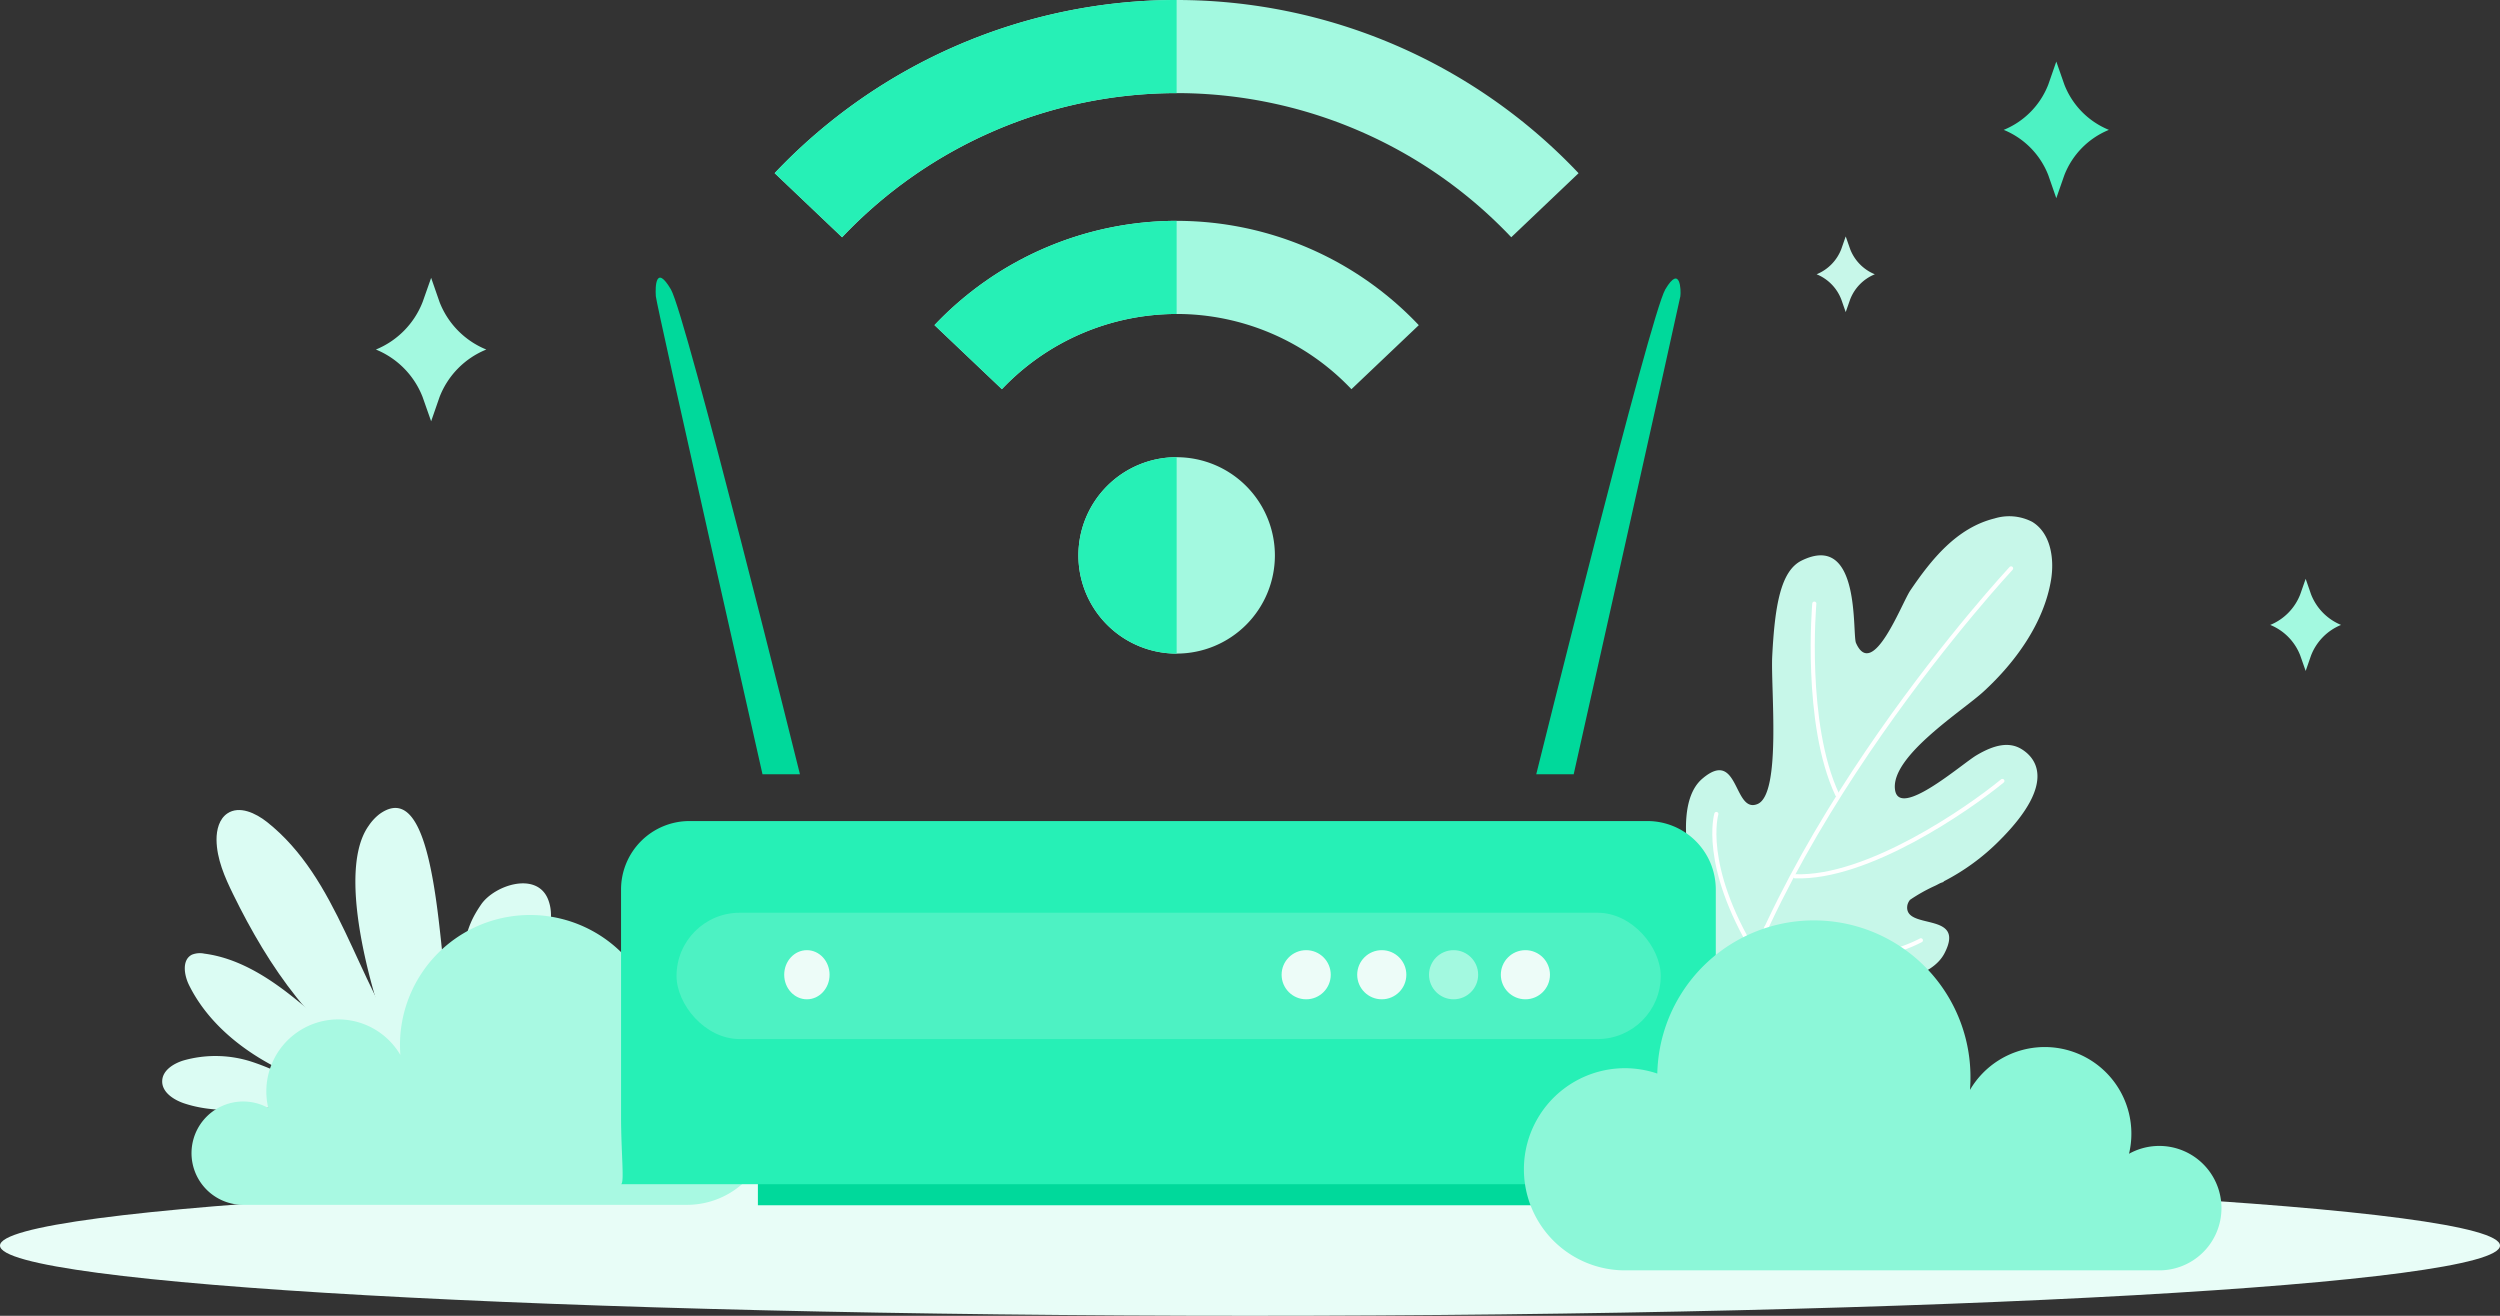
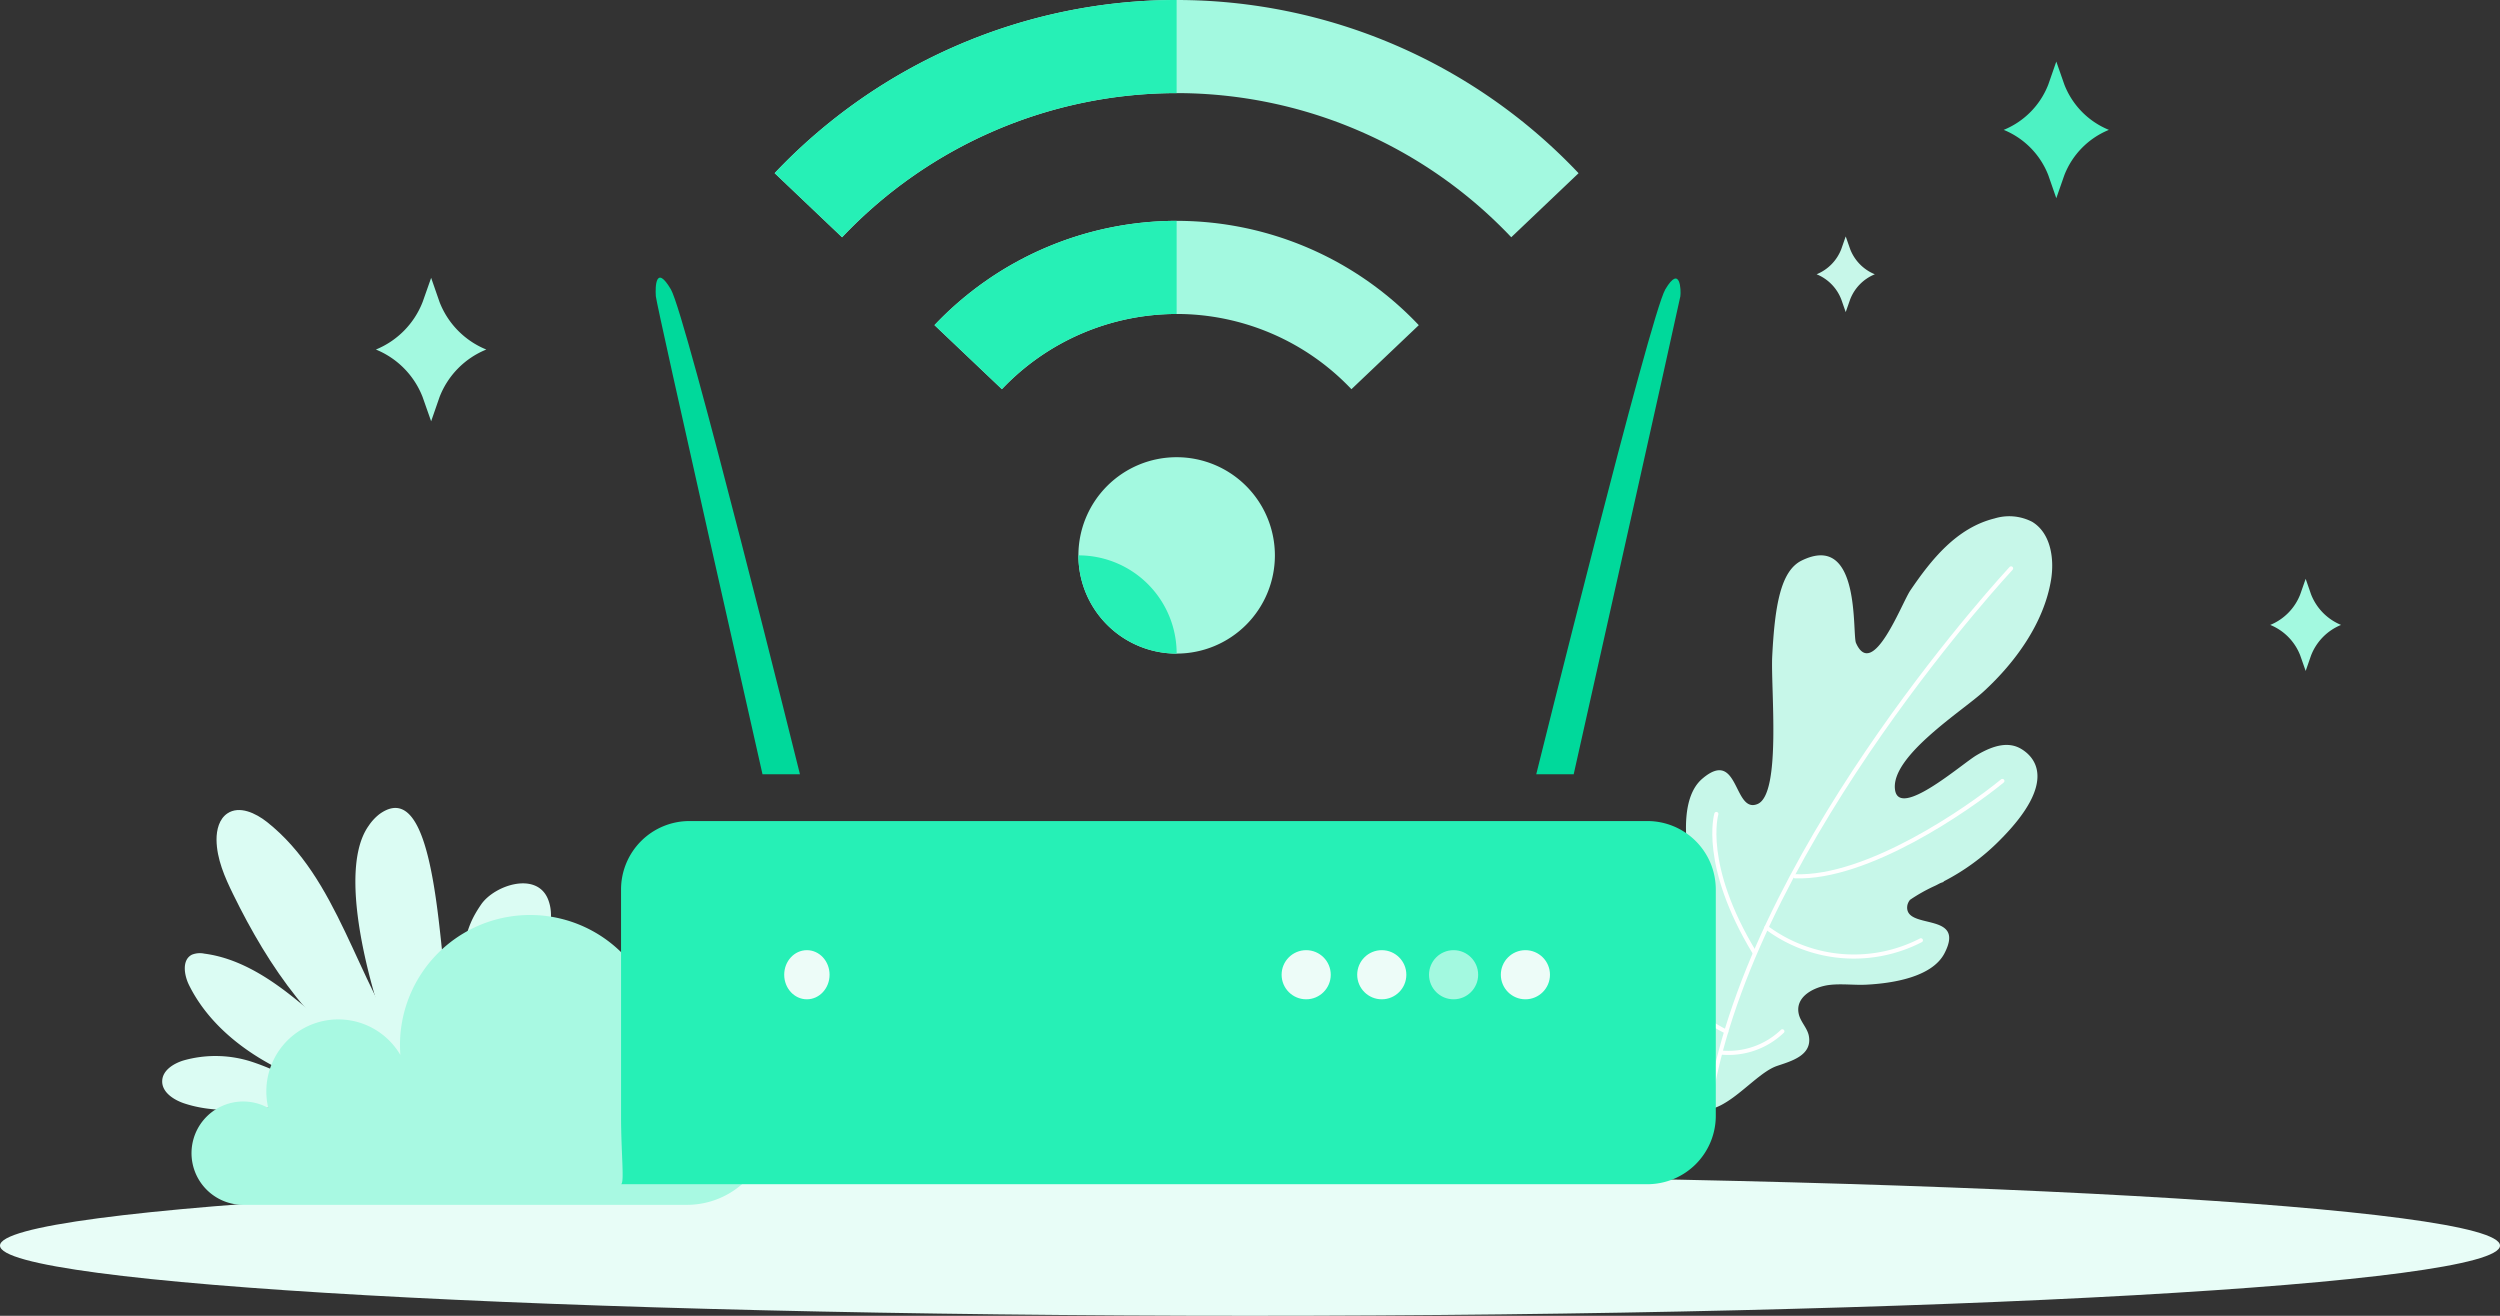
<svg xmlns="http://www.w3.org/2000/svg" width="475" height="250" viewBox="0 0 475 250">
  <rect x="0" y="0" width="475" height="250" fill="#333333" stroke="none" />
  <g id="Irenginiu_nuoma_475x250-3gr" data-name="Irenginiu nuoma 475x250-3gr" transform="translate(-946 -1896.578)">
    <g id="Group_25386" data-name="Group 25386" transform="translate(976.814 2050.085)">
      <path id="Path_13278" data-name="Path 13278" d="M5597.468,1189.124c-13.409-7.27-22.413-20.618-29.125-34.315-1.615-3.293-3.15-6.76-3.185-10.429-.008-1.877.5-3.935,2.057-4.988,2.281-1.534,5.366-.078,7.528,1.624,13.618,10.777,16.872,30,27.033,44.084" transform="translate(-5554.832 -1138.346)" fill="#dbfcf3" />
      <path id="Path_13279" data-name="Path 13279" d="M5583.724,1192.564a45.24,45.24,0,0,0-11.809-5.97,22.31,22.31,0,0,0-13.076-.257c-1.874.591-3.9,1.854-4,3.816-.121,2.16,2.125,3.642,4.173,4.327,11.213,3.74,23.985-2.416,35.142,1.483" transform="translate(-5554.832 -1138.346)" fill="#dbfcf3" />
      <path id="Path_13280" data-name="Path 13280" d="M5594.205,1194.267c-6.723-1.993-13.465-4.159-19.566-7.62s-11.584-8.338-14.7-14.631c-.957-1.94-1.388-4.828.557-5.793a4.1,4.1,0,0,1,2.344-.193c6.247.813,11.832,4.278,16.771,8.195s9.468,8.366,14.808,11.708a5.325,5.325,0,0,0,2.588,1.006,1.971,1.971,0,0,0,2.066-1.522,2.724,2.724,0,0,0-.41-1.5c-1.333-2.549-11.834-32.036-4.6-42.177a9.372,9.372,0,0,1,2.046-2.216c12.673-9.172,11.158,38.225,14.386,41.786,1.185-16.532,1.641-19.813,4.936-24.618,2.54-3.7,10.719-6.41,12.78-.821,1.429,3.869-.459,8.143-2.729,11.586-2.472,3.757-5.469,7.184-7.64,11.131s-3.477,8.635-2.232,12.965" transform="translate(-5554.832 -1138.346)" fill="#dbfcf3" />
    </g>
    <g id="Group_25388" data-name="Group 25388" transform="translate(1255.339 1994.685)">
      <path id="Path_13281" data-name="Path 13281" d="M5870.648,1124.475c1.524-.051,2.932.942,4.459.938,3.492-.02,4.381-4.2,4.082-6.96-.257-2.326-1.121-4.546-1.528-6.845-.847-4.846-1.412-12.442,2.5-15.764,6.967-5.929,5.883,6.715,10.472,4.827s2.491-22.071,2.8-28.093c.491-9.638,1.614-16.229,5.6-18.174,11.319-5.54,9.559,13.959,10.319,15.667,3.177,7.166,8.668-7.546,10.327-9.995,3.976-5.853,8.778-11.867,15.97-13.663a9.491,9.491,0,0,1,7.169.633c3.52,2.119,4.257,6.975,3.59,11.037-1.36,8.231-6.8,15.691-12.838,21.23-4.034,3.7-17.745,12.33-16.8,18.678.815,5.5,12.6-4.857,15.436-6.564,3.543-2.119,6.287-2.569,8.538-1.229,2.281,1.364,7.262,5.966-4.014,17.286a41.892,41.892,0,0,1-10.8,7.923c.045.015.086.026.136.042-.23.072-.439.147-.653.225-.374.175-.73.392-1.106.557a31.64,31.64,0,0,0-4.691,2.639,2.46,2.46,0,0,0-.507,1.036c-.808,4.89,11.27,1.006,7.05,9.126-2.366,4.549-9.892,5.7-14.8,5.957-2.339.119-4.691-.221-7.013.048-2.761.317-6.642,2.119-5.87,5.534.338,1.488,1.618,2.636,1.91,4.13.724,3.755-3.43,4.841-6.054,5.734-5.015,1.713-11.467,11.971-17.4,7.057-1.865-1.544-2.6-4.166-3.5-6.317-2.043-4.855-5.5-9.142-6.788-14.306C5865.748,1133.318,5865.117,1124.657,5870.648,1124.475Z" transform="translate(-5866.049 -1046.009)" fill="#c7f7e9" />
      <g id="Group_25387" data-name="Group 25387" transform="translate(6.203 9.884)">
        <path id="Path_13282" data-name="Path 13282" d="M5938.816,1055.893s-47.451,50.885-56.732,98.471" transform="translate(-5872.252 -1055.893)" fill="none" stroke="#fff" stroke-linecap="round" stroke-linejoin="round" stroke-width="0.782" />
-         <path id="Path_13283" data-name="Path 13283" d="M5901.43,1062.587s-2,22.756,4.353,36.288" transform="translate(-5872.252 -1055.893)" fill="none" stroke="#fff" stroke-linecap="round" stroke-linejoin="round" stroke-width="0.782" />
        <path id="Path_13284" data-name="Path 13284" d="M5937.162,1096.281c-6.5,5.335-25.664,18.633-39.4,18.112" transform="translate(-5872.252 -1055.893)" fill="none" stroke="#fff" stroke-linecap="round" stroke-linejoin="round" stroke-width="0.782" />
        <path id="Path_13285" data-name="Path 13285" d="M5882.818,1102.555s-2.894,9.609,7.263,26.367" transform="translate(-5872.252 -1055.893)" fill="none" stroke="#fff" stroke-linecap="round" stroke-linejoin="round" stroke-width="0.782" />
        <path id="Path_13286" data-name="Path 13286" d="M5872.252,1129.076a23.574,23.574,0,0,0,12.446,14.833" transform="translate(-5872.252 -1055.893)" fill="none" stroke="#fff" stroke-linecap="round" stroke-linejoin="round" stroke-width="0.782" />
        <path id="Path_13287" data-name="Path 13287" d="M5895.358,1143.851a14.813,14.813,0,0,1-11.471,4.051" transform="translate(-5872.252 -1055.893)" fill="none" stroke="#fff" stroke-linecap="round" stroke-linejoin="round" stroke-width="0.782" />
        <path id="Path_13288" data-name="Path 13288" d="M5921.678,1126.56a27.787,27.787,0,0,1-29.342-2.432" transform="translate(-5872.252 -1055.893)" fill="none" stroke="#fff" stroke-linecap="round" stroke-linejoin="round" stroke-width="0.782" />
      </g>
    </g>
    <path id="Path_13289" data-name="Path 13289" d="M5544.018,1218.979c0,7.368,106.326,13.339,237.5,13.339,131.162,0,237.5-5.971,237.5-13.339s-106.333-13.329-237.5-13.329C5650.344,1205.65,5544.018,1211.616,5544.018,1218.979Z" transform="translate(-4598.018 914.26)" fill="#e8fdf7" />
    <path id="Path_13290" data-name="Path 13290" d="M5981.065,1096.6l1.031-2.944,1.022,2.944a10.331,10.331,0,0,0,5.7,5.811h0a10.291,10.291,0,0,0-5.7,5.806l-1.022,2.943-1.031-2.943a10.247,10.247,0,0,0-5.7-5.806h0A10.287,10.287,0,0,0,5981.065,1096.6Z" transform="translate(-4598.018 912.902)" fill="#a3f9e0" />
    <path id="Path_13291" data-name="Path 13291" d="M5632.951,1045.244l1.614-4.579,1.591,4.579a15.984,15.984,0,0,0,8.89,9.042h0a15.933,15.933,0,0,0-8.89,9.044l-1.591,4.587-1.614-4.587a15.99,15.99,0,0,0-8.882-9.044h0A16.041,16.041,0,0,0,5632.951,1045.244Z" transform="translate(-4606.648 908.704)" fill="#a3f9e0" />
    <path id="Path_13292" data-name="Path 13292" d="M5654.526,1182.337a15.919,15.919,0,0,0-5.091.843,24.715,24.715,0,0,0-49.42.731c0,.622.036,1.238.072,1.851a13.671,13.671,0,0,0-25.094,10.076,9.818,9.818,0,1,0-4.767,18.4h84.3a15.949,15.949,0,0,0,0-31.9Z" transform="translate(-4578.018 911.26)" fill="#a8f9e2" />
    <g id="Group_30072" data-name="Group 30072" transform="translate(1064 1896.578)">
-       <rect id="Rectangle_9286" data-name="Rectangle 9286" width="150.494" height="14" transform="translate(26 215)" fill="#00d99b" />
      <path id="Path_30185" data-name="Path 30185" d="M13,0H195a13,13,0,0,1,13,13V56a13,13,0,0,1-13,13H0c.68-.28,0-5.82,0-13V13A13,13,0,0,1,13,0Z" transform="translate(0 156)" fill="#26f0b6" />
      <path id="Path_24021" data-name="Path 24021" d="M414.191,1346.087h7.115s20.115-89.781,20.267-90.82.013-6.16-2.858-1.313S414.191,1346.087,414.191,1346.087Z" transform="translate(-240.305 -1198.979)" fill="#00d99b" />
      <path id="Path_24022" data-name="Path 24022" d="M436.577,1346.087h-7.115s-20.134-88.99-20.267-90.82-.013-6.16,2.858-1.313S436.577,1346.087,436.577,1346.087Z" transform="translate(-402.587 -1198.979)" fill="#00d99b" />
      <g id="Group_30070" data-name="Group 30070" transform="translate(29.193)">
        <path id="Path_8426" data-name="Path 8426" d="M-1213.56,3272.277a18.651,18.651,0,0,0,18.673,18.663,18.66,18.66,0,0,0,18.66-18.663,18.662,18.662,0,0,0-18.66-18.648A18.653,18.653,0,0,0-1213.56,3272.277Z" transform="translate(1271.264 -3166.758)" fill="#a3f9e0" />
        <path id="Path_8427" data-name="Path 8427" d="M-1224,3122.946a105.166,105.166,0,0,0-76.37,32.9l12.806,12.181A87.53,87.53,0,0,1-1224,3140.636a87.577,87.577,0,0,1,63.579,27.387l12.791-12.168A105.1,105.1,0,0,0-1224,3122.946Z" transform="translate(1300.366 -3122.946)" fill="#a3f9e0" />
        <path id="Path_8428" data-name="Path 8428" d="M-1208.677,3186.071a63.424,63.424,0,0,0-46.015,19.812l12.806,12.167a45.75,45.75,0,0,1,33.209-14.286,45.746,45.746,0,0,1,33.2,14.293l12.8-12.165A63.292,63.292,0,0,0-1208.677,3186.071Z" transform="translate(1285.054 -3144.109)" fill="#a3f9e0" />
      </g>
      <g id="Group_30071" data-name="Group 30071" transform="translate(29.193)">
-         <path id="Path_8430" data-name="Path 8430" d="M-1213.56,3272.277a18.652,18.652,0,0,0,18.667,18.663v-37.312A18.653,18.653,0,0,0-1213.56,3272.277Z" transform="translate(1271.264 -3166.758)" fill="#26f0b6" />
+         <path id="Path_8430" data-name="Path 8430" d="M-1213.56,3272.277a18.652,18.652,0,0,0,18.667,18.663A18.653,18.653,0,0,0-1213.56,3272.277Z" transform="translate(1271.264 -3166.758)" fill="#26f0b6" />
        <path id="Path_8431" data-name="Path 8431" d="M-1224,3122.946a105.166,105.166,0,0,0-76.37,32.9l12.806,12.181A87.53,87.53,0,0,1-1224,3140.636h0v-17.69Z" transform="translate(1300.366 -3122.946)" fill="#26f0b6" />
        <path id="Path_8432" data-name="Path 8432" d="M-1254.692,3205.883l12.806,12.167a45.748,45.748,0,0,1,33.2-14.286v-17.693A63.424,63.424,0,0,0-1254.692,3205.883Z" transform="translate(1285.054 -3144.109)" fill="#26f0b6" />
      </g>
-       <rect id="Rectangle_9290" data-name="Rectangle 9290" width="187" height="24" rx="12" transform="translate(10.541 173.422)" fill="#4df2c3" />
      <circle id="Ellipse_4" data-name="Ellipse 4" cx="4.668" cy="4.668" r="4.668" transform="translate(125.506 180.531)" fill="#edfcf8" />
      <circle id="Ellipse_5" data-name="Ellipse 5" cx="4.668" cy="4.668" r="4.668" transform="translate(139.869 180.531)" fill="#edfcf8" />
      <circle id="Ellipse_2" data-name="Ellipse 2" cx="4.668" cy="4.668" r="4.668" transform="translate(167.158 180.531)" fill="#edfcf8" />
      <circle id="Ellipse_3" data-name="Ellipse 3" cx="4.668" cy="4.668" r="4.668" transform="translate(153.513 180.531)" fill="#a3f9e0" />
      <ellipse id="Ellipse_1" data-name="Ellipse 1" cx="4.309" cy="4.668" rx="4.309" ry="4.668" transform="translate(31 180.531)" fill="#edfcf8" />
    </g>
-     <path id="Path_13297" data-name="Path 13297" d="M5868.766,1185.275a19.26,19.26,0,0,1,6.14,1.021,29.754,29.754,0,0,1,59.5.878c0,.752-.041,1.493-.091,2.227a16.46,16.46,0,0,1,30.216,12.134,11.821,11.821,0,1,1,5.748,22.152H5868.766a19.206,19.206,0,0,1,0-38.412Z" transform="translate(-4614.018 914.26)" fill="#8cf7d8" />
    <path id="Path_30182" data-name="Path 30182" d="M432.291,4.363,430.766,0l-1.518,4.363a15.271,15.271,0,0,1-8.473,8.619,15.274,15.274,0,0,1,8.473,8.617l1.518,4.368,1.525-4.368a15.251,15.251,0,0,1,8.47-8.617,15.248,15.248,0,0,1-8.47-8.619" transform="translate(905.931 1908.272)" fill="#4df2c3" />
    <path id="Path_30183" data-name="Path 30183" d="M391.6,35.152l-.846-2.416-.843,2.416a8.451,8.451,0,0,1-4.686,4.775,8.435,8.435,0,0,1,4.686,4.771l.843,2.415L391.6,44.7a8.432,8.432,0,0,1,4.686-4.771,8.448,8.448,0,0,1-4.686-4.775" transform="translate(905.931 1908.763)" fill="#c7f7e9" />
  </g>
</svg>